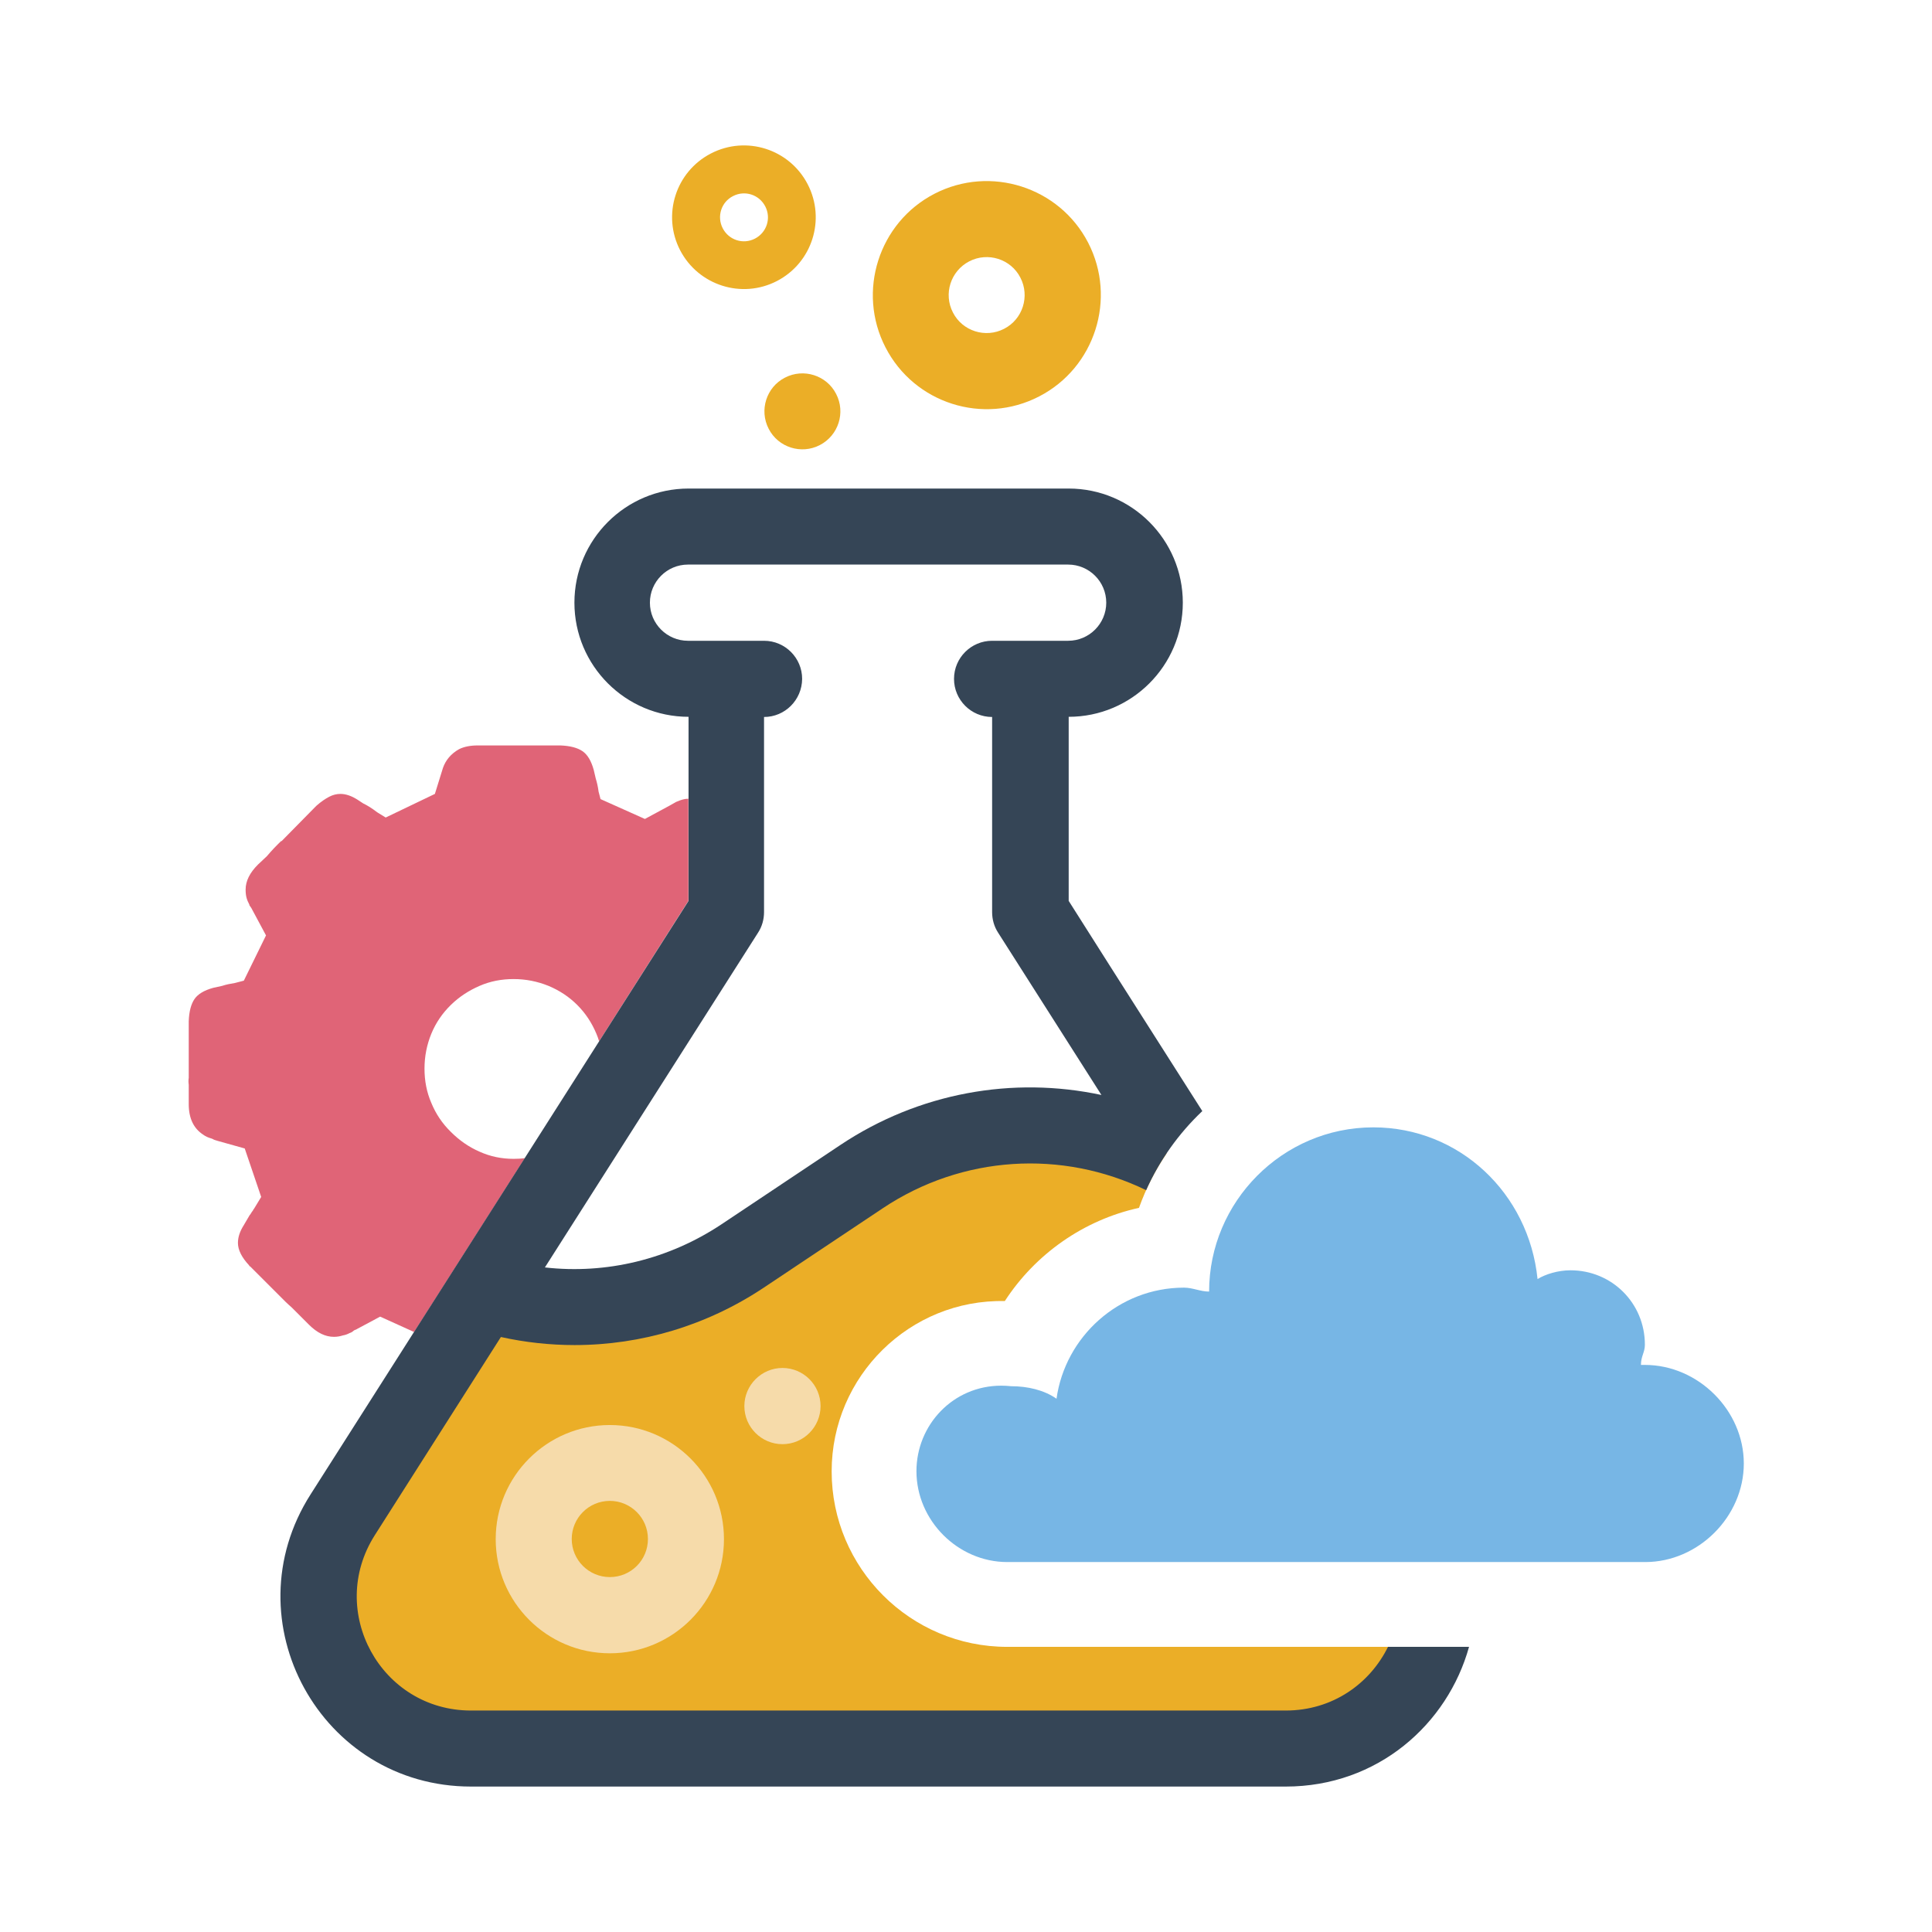
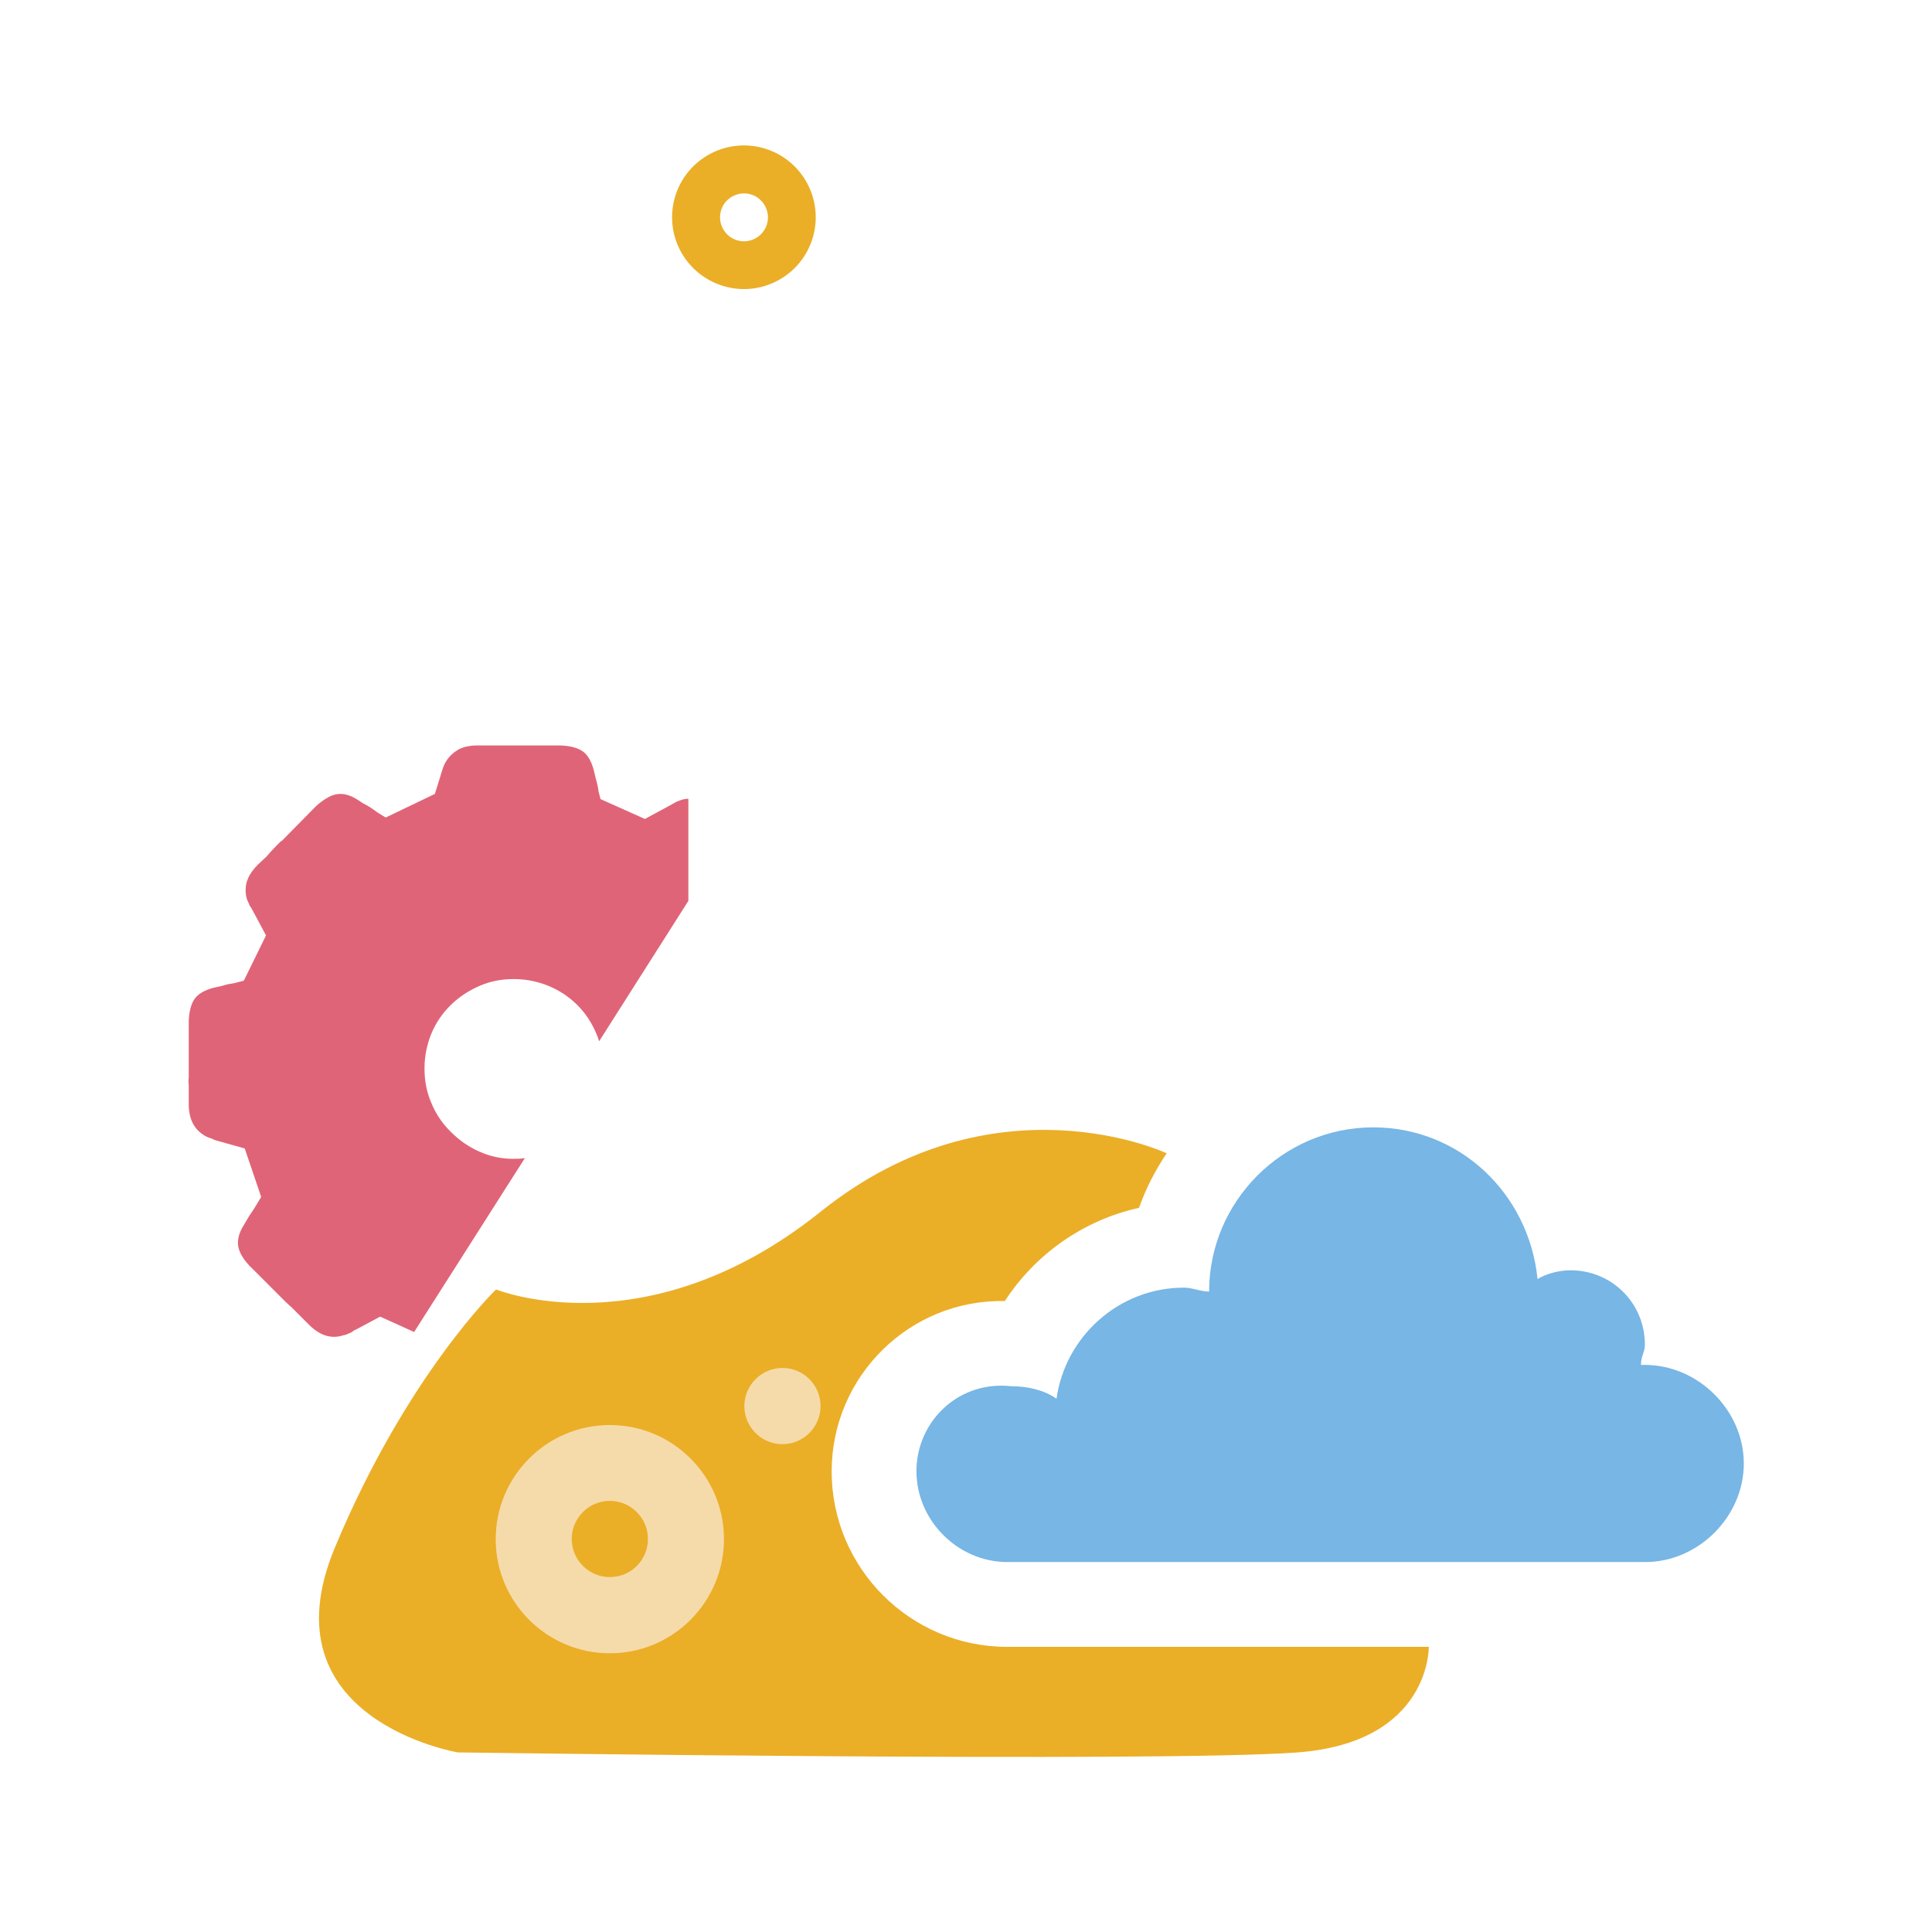
<svg xmlns="http://www.w3.org/2000/svg" version="1.1" id="Camada_1" x="0px" y="0px" viewBox="0 0 1080 1080" style="enable-background:new 0 0 1080 1080;" xml:space="preserve">
  <style type="text/css">
	.st0{fill:#EBAE27;}
	.st1{fill:#F6DBAA;}
	.st2{fill:#77B6E5;}
	.st3{fill:#E06477;}
	.st4{fill:#354556;}
</style>
  <g>
    <g>
      <g>
        <path class="st0" d="M798.7,920.6H563c-54.1,0-98.1-44-98.1-98.1c0-53.2,43.7-96.3,96.8-95.2c17-26.2,44-45.3,75-52.1     c3.9-10.9,9.1-21.1,15.5-30.5l0,0c0,0-96.2-45.3-193.4,32.6c-97.2,77.9-181.5,43.5-181.5,43.5s-50,48.1-90.1,144.3     c-40.1,96.2,68.7,114.5,68.7,114.5s395.1,5.7,469.6,0C799.8,973.9,798.7,920.6,798.7,920.6L798.7,920.6z" />
      </g>
    </g>
    <path class="st1" d="M340.9,796.6c-35.2,0-63.8,28.6-63.8,63.8c0,35.2,28.6,63.8,63.8,63.8s63.8-28.6,63.8-63.8   C404.7,825.2,376.1,796.6,340.9,796.6z M340.9,881.6c-11.7,0-21.3-9.5-21.3-21.3c0-11.7,9.5-21.3,21.3-21.3   c11.7,0,21.3,9.5,21.3,21.3C362.2,872.1,352.7,881.6,340.9,881.6z" />
    <g>
      <g>
-         <path class="st0" d="M580.9,221.6c31.2-16.1,43.5-54.7,27.4-85.9c-16.1-31.2-54.7-43.5-85.9-27.4c-31.2,16.1-43.5,54.7-27.4,85.9     C511.1,225.5,549.6,237.8,580.9,221.6z M541.8,146.1c10.4-5.4,23.3-1.3,28.6,9.1c5.4,10.4,1.3,23.3-9.1,28.6     c-10.4,5.4-23.3,1.3-28.6-9.1C527.3,164.3,531.4,151.5,541.8,146.1z" />
-       </g>
+         </g>
    </g>
    <g>
      <path class="st0" d="M434.3,157.1c19.7-10.2,27.4-34.4,17.2-54.1c-10.2-19.7-34.4-27.4-54.1-17.2c-19.7,10.2-27.4,34.4-17.2,54.1    C390.4,159.5,414.6,167.3,434.3,157.1z M409.8,109.6c6.6-3.4,14.6-0.8,18,5.8c3.4,6.6,0.8,14.6-5.8,18c-6.6,3.4-14.6,0.8-18-5.8    C400.6,121,403.2,112.9,409.8,109.6z" />
    </g>
    <path class="st1" d="M437.4,764.7c11.7,0,21.3,9.5,21.3,21.3c0,11.7-9.5,21.3-21.3,21.3c-11.7,0-21.3-9.5-21.3-21.3   C416.1,774.3,425.7,764.7,437.4,764.7z" />
    <g>
-       <path class="st0" d="M458.3,248.8c-10.4,5.4-23.3,1.3-28.6-9.1c-5.4-10.4-1.3-23.3,9.1-28.6c10.4-5.4,23.3-1.3,28.6,9.1    C472.8,230.6,468.7,243.4,458.3,248.8z" />
-     </g>
+       </g>
    <g>
      <path class="st2" d="M919.5,763c0,0,0,0-2.2,0c0-4.9,2.2-7,2.2-11.3c0-23.2-18.4-41.6-41.6-41.6c-7,0-14,2.2-18.4,4.9    c-4.9-48.1-43.8-84.8-91.8-84.8c-50.8,0-91.8,41.6-91.8,91.8c-4.9,0-9.2-2.2-14-2.2c-36.7,0-66.5,27.6-71.3,62.1    c-7-4.9-16.2-7-25.4-7c-1.9-0.2-3.7-0.3-5.5-0.3c-27,0-47.4,22-47.4,47.8c0,27.6,23.2,50.8,50.8,50.8h356.6    c29.7,0,55.1-25.4,55.1-55.1S949.3,763,919.5,763z" />
    </g>
    <g>
      <g>
        <path class="st3" d="M163.2,731l2.9,2.9l6.6,6.6c4.6,4.6,9.2,6.8,14,6.8c1.8,0,3.4-0.3,5-0.8c1.2-0.2,2.4-0.6,3.7-1.3     c0.5-0.2,0.9-0.3,1.2-0.5c0.3-0.2,0.5-0.4,0.7-0.5c0.2-0.2,0.4-0.3,0.6-0.5c0.3-0.2,0.7-0.3,1.2-0.5l0.5-0.3l12.9-6.9l19,8.6     l61.9-97.2c-2.1,0.3-4.1,0.4-6.3,0.4c-6.7,0-13-1.3-19-4c-6-2.6-11.3-6.3-16.1-11.1c-4.8-4.7-8.4-10.1-10.9-16.2     c-2.6-6-3.8-12.4-3.8-19.1c0-6.9,1.3-13.4,3.8-19.5c2.5-6.1,6.2-11.5,10.9-16.1c4.7-4.6,10.1-8.1,16.1-10.7     c6-2.6,12.3-3.8,19-3.8c6.8,0,13.3,1.3,19.5,3.8c6.2,2.6,11.5,6.1,16.1,10.7c4.6,4.6,8.1,9.9,10.7,16.1c0.6,1.4,1.1,2.8,1.5,4.2     l49.9-78.5l0-57.1c-0.8,0-1.5,0.1-2.1,0.2c-1.6,0.3-3.2,0.9-4.8,1.6l-0.5,0.3l-3.2,1.8l-13.7,7.4l-24.8-11.1l-1.1-4.2     c-0.3-2.6-0.9-5.1-1.6-7.4l-1.1-4.7c-1.4-5.1-3.5-8.6-6.3-10.5c-2.8-1.9-6.9-3-12.4-3.2h-46.1c-4.2,0-7.7,0.7-10.5,2.1     c-4.6,2.6-7.5,6.2-9,10.5l-4.5,14.5L215.6,457l-4.7-2.9c-3-2.3-5.6-3.9-7.9-5l-3.2-2.1c-3.3-2.1-6.5-3.2-9.5-3.2     c-2.1,0-4.2,0.5-6.3,1.6c-2.1,1.1-4.5,2.7-7.1,5l-0.8,0.8l-18.7,19h-0.3c-2.6,2.5-5.3,5.3-7.9,8.4l-5,4.7     c-4.6,4.6-6.9,9.2-6.9,14c0,1.9,0.2,3.4,0.5,4.5c0.3,1.2,0.9,2.6,1.6,3.9v0.3l1.1,1.6l8.2,15.3l-12.4,25.3l-5,1.3     c-2.6,0.4-5,0.9-7.1,1.6l-5,1.1c-5.1,1.4-8.6,3.5-10.5,6.3c-1.9,2.8-3,6.9-3.2,12.4v27.9v3.7c-0.2,1.2-0.2,2.6,0,3.9v10.8     c0,7.9,2.7,13.6,8.1,17.1c1.2,0.9,2.7,1.6,4.5,2.1l0.8,0.3c0.5,0.4,1.5,0.7,2.9,1.1l15,4.2l9.2,27.1l-3.7,6.1l-0.3,0.5     c-0.4,0.4-0.5,0.6-0.5,0.8l-0.8,1.1l-0.8,1.3l-0.3,0.3l-3.4,5.8c-2.1,3.3-3.2,6.6-3.2,9.8c0,3.9,2.1,8.1,6.3,12.6     c0,0.3,0.2,0.5,0.5,0.5l19.8,19.8C160.8,728.8,161.9,729.9,163.2,731z" />
      </g>
    </g>
    <g>
      <g>
-         <path class="st4" d="M775.9,920.6c-10.1,20.5-30.9,35.6-57.2,35.6l-455.4,0c-50.4,0-80.8-55.5-53.8-98l70.5-110.8     c13.6,3,27.4,4.5,41.2,4.5c37.2,0,74-10.9,105.9-32.2l66.4-44.3c44.4-29.6,100.2-32.9,147.2-10.1c7.5-16.7,18.2-31.7,31.4-44.2     c-39.3-61.7-72.3-113.6-74.7-117.5l0-102.9c35.2,0,63.8-28.6,63.8-63.8c0-35.2-28.6-63.8-63.8-63.8l-212.5,0     c-35.2,0-63.8,28.6-63.8,63.8c0,35.2,28.6,63.8,63.8,63.8l0,102.9L173.6,835.4c-45.1,70.8,5.7,163.3,89.7,163.3l455.4,0     c51.5,0,90.5-34.9,102.5-78.1H775.9z M423.8,521.3c2.2-3.4,3.3-7.4,3.3-11.4l0-109.1c11.7,0,21.2-9.5,21.3-21.3     c0-11.7-9.5-21.3-21.3-21.3l-42.5,0c-11.7,0-21.3-9.5-21.3-21.3c0-11.7,9.5-21.3,21.3-21.3l212.5,0c11.7,0,21.3,9.5,21.3,21.3     c0,11.7-9.5,21.3-21.3,21.3l-42.5,0c-11.7,0-21.3,9.5-21.3,21.3c0,11.7,9.5,21.3,21.3,21.3l0,109.1c0,4,1.1,8,3.3,11.4l57.8,90.8     c-49.5-10.6-102.1-1.3-146,28l-66.4,44.3c-29.5,19.6-64.3,28-98.7,24.1L423.8,521.3z" />
-       </g>
+         </g>
    </g>
  </g>
</svg>